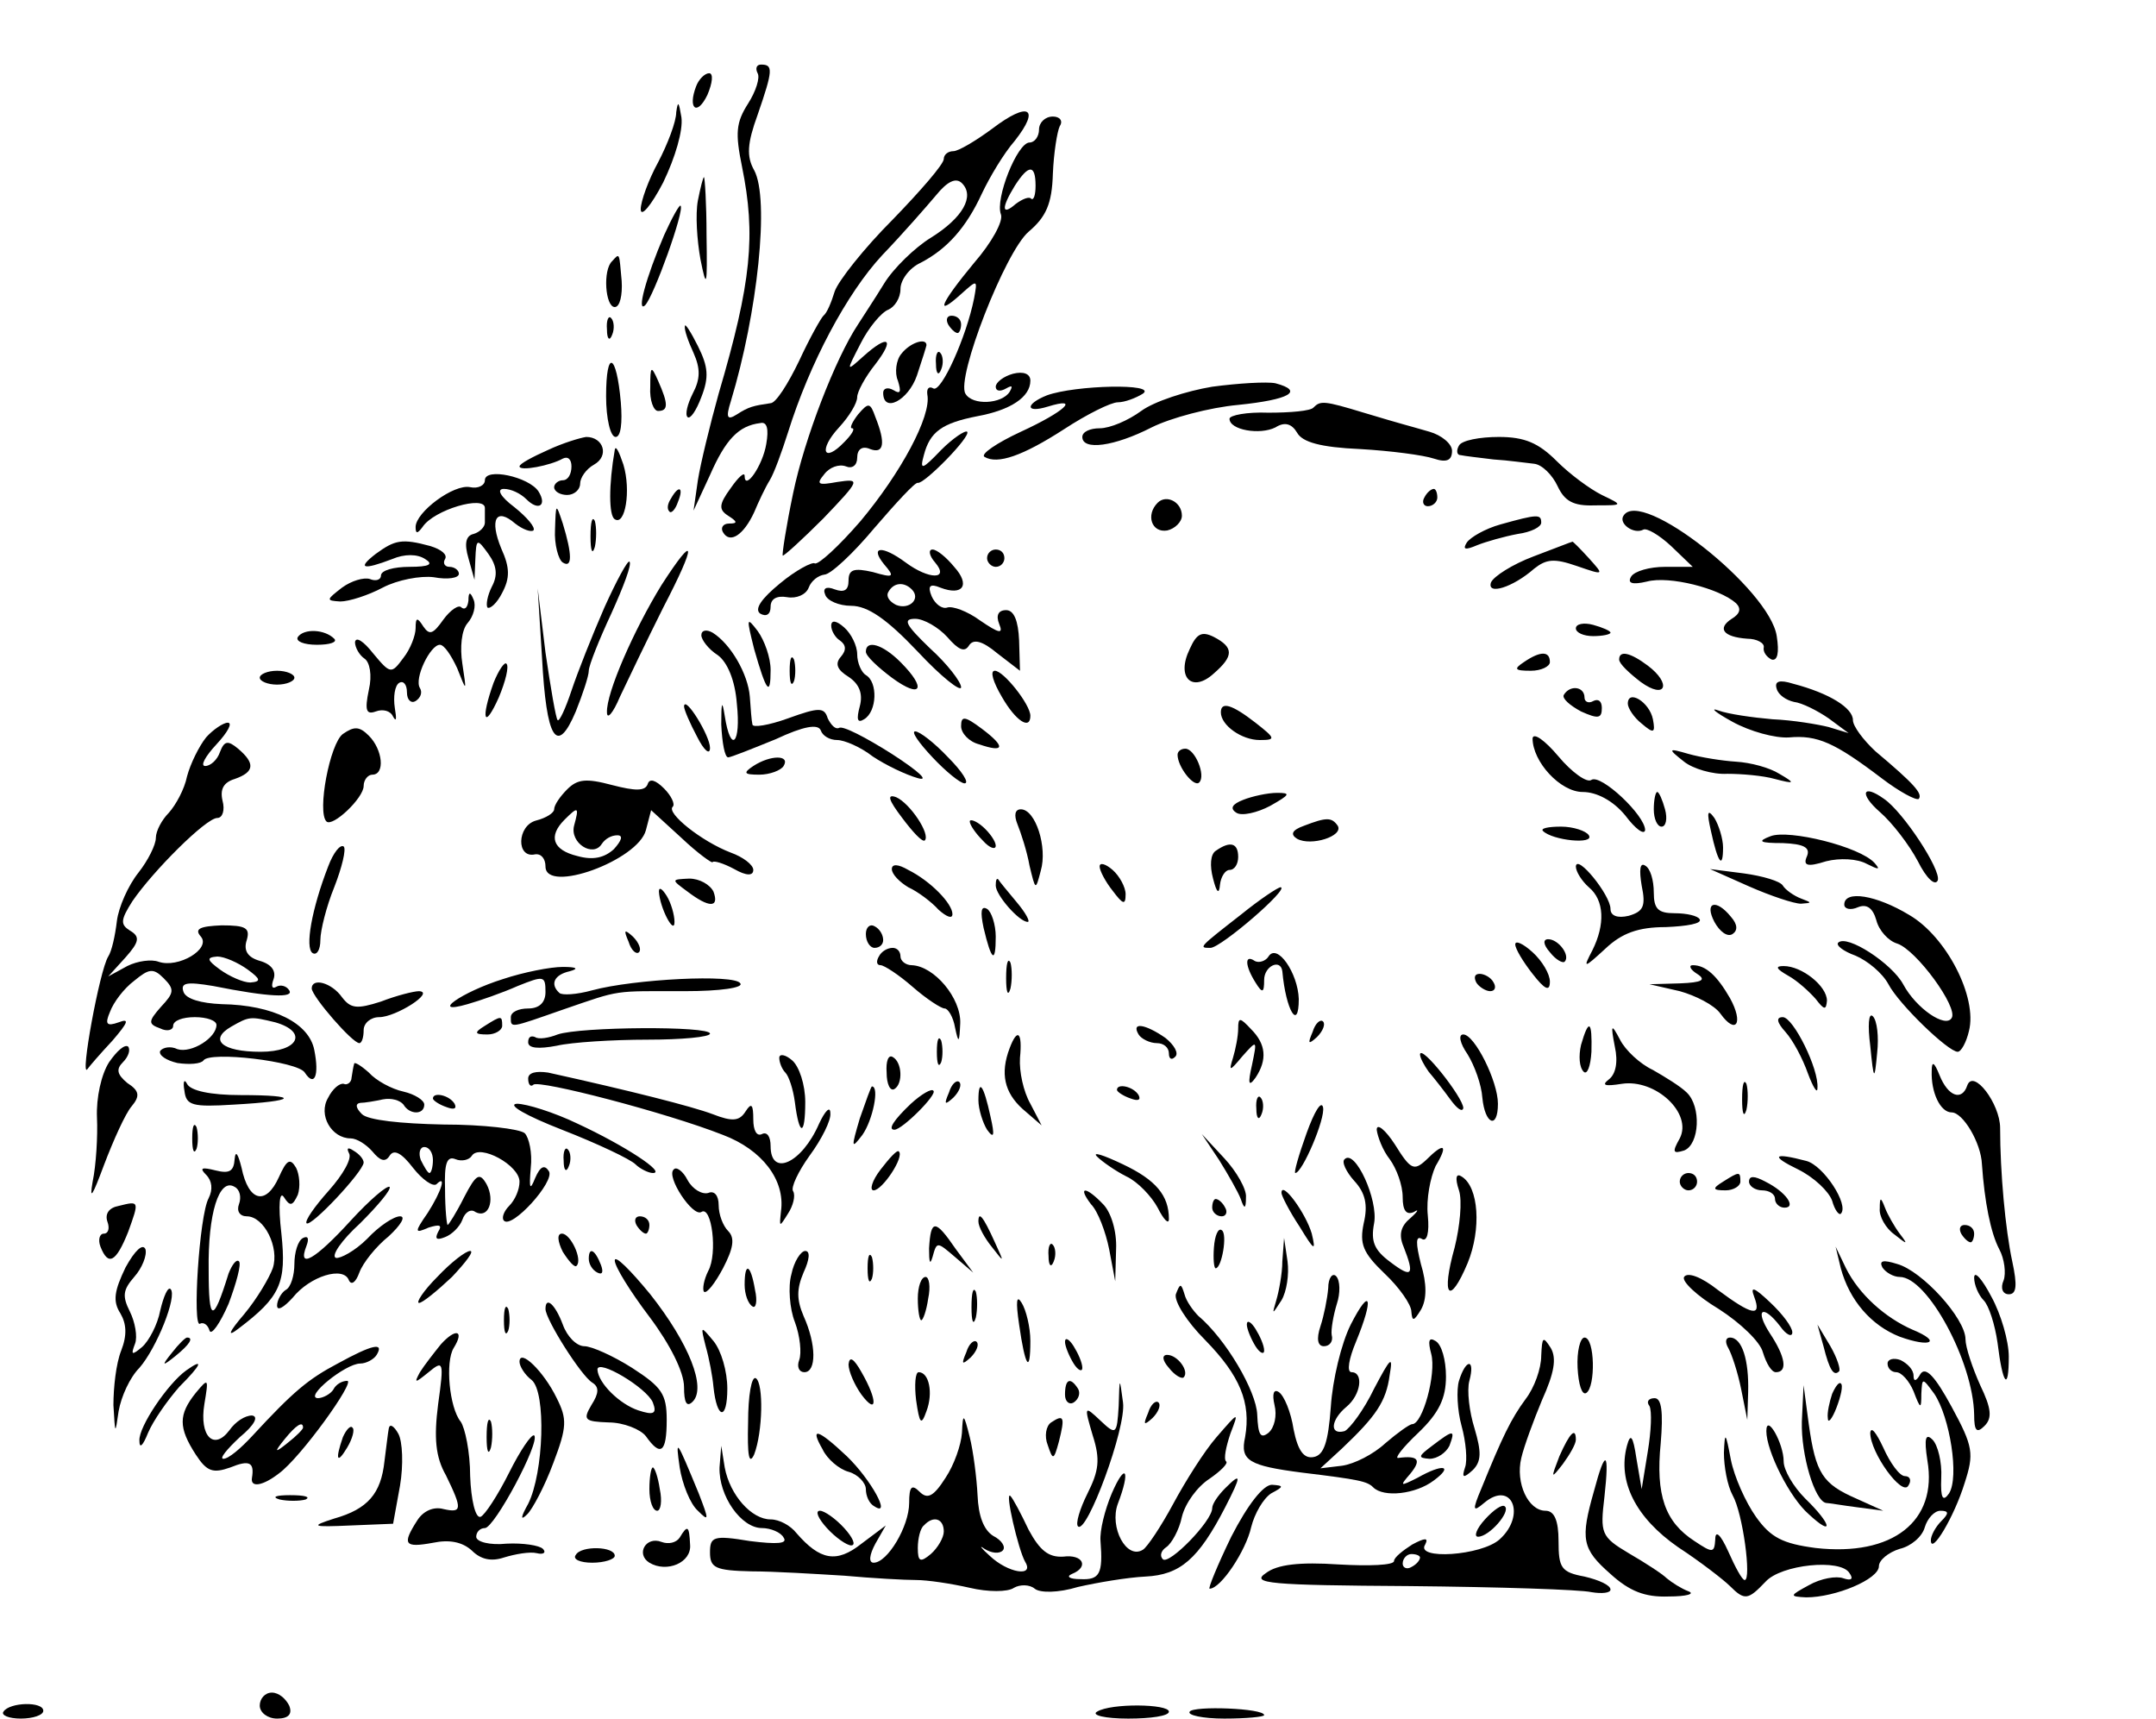
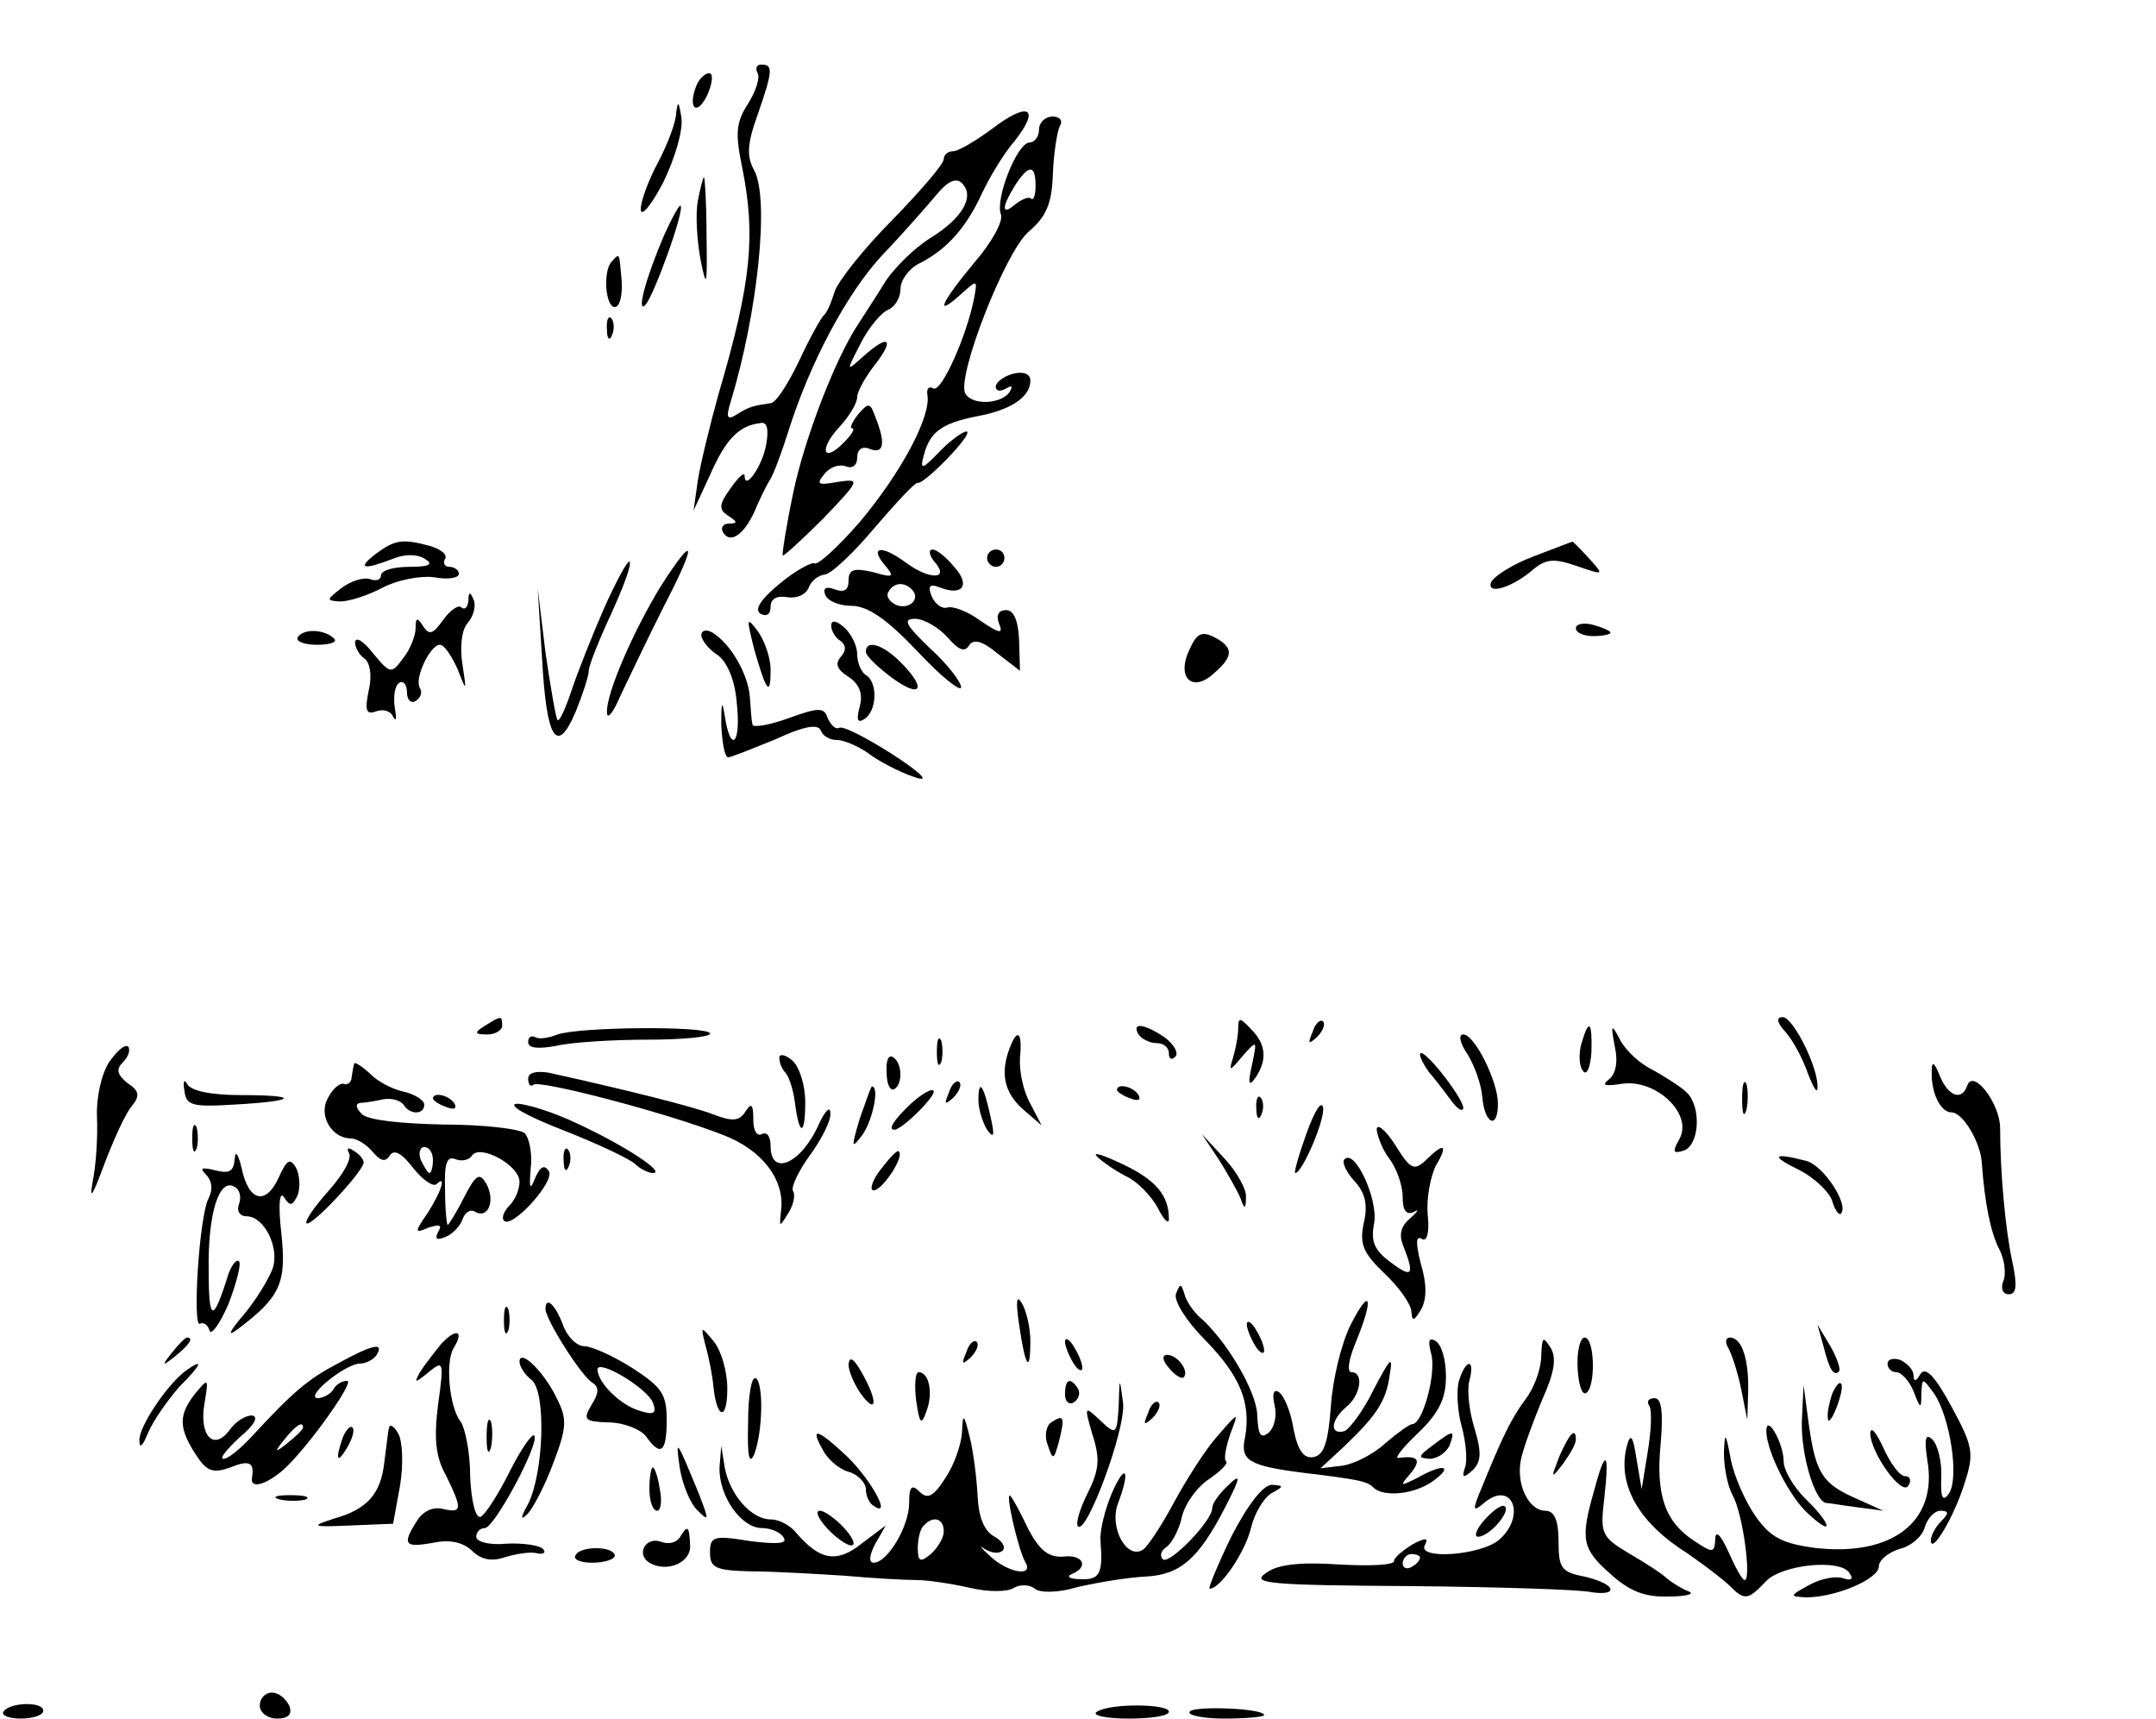
<svg xmlns="http://www.w3.org/2000/svg" version="1.0" viewBox="0 0 468 373">
  <path d="M164.456 15.895c.564.94-.376 3.947-2.067 6.578-2.632 4.135-2.82 6.39-1.316 13.72 3.007 14.849 2.068 24.998-5.075 49.243-1.879 6.767-3.946 15.224-4.51 18.795l-.94 6.579 3.571-7.706c3.383-7.706 6.202-10.713 10.901-11.277 1.504-.376 1.88 1.315 1.316 4.51-.752 4.7-4.699 10.338-4.699 6.955 0-.94-1.316.188-3.007 2.631-2.631 3.571-2.631 4.699-.564 6.014s2.067 1.692.188 1.692c-1.316 0-1.88.94-1.316 1.88 1.504 2.63 4.511.563 6.766-4.323.94-2.256 2.444-5.45 3.384-6.955s2.63-6.202 3.947-10.337c4.698-15.036 12.78-30.26 20.486-38.53 4.51-4.698 9.586-10.525 11.653-12.968 2.443-3.007 4.323-3.947 5.638-2.631 2.82 2.819.188 7.518-6.766 11.84-3.383 2.068-8.082 6.579-10.15 9.962s-4.698 7.33-5.638 8.833c-4.886 7.33-11.652 24.81-14.096 36.65-1.503 7.143-2.443 13.345-2.255 13.533s4.135-3.383 8.833-8.082c8.082-8.457 8.082-8.645 3.008-7.894-4.135.752-4.7.564-2.82-1.691 1.128-1.504 3.196-2.256 4.7-1.692 1.315.564 2.442-.188 2.442-1.88 0-1.879 1.128-2.63 2.82-1.879 3.007 1.128 3.383-1.315 1.127-6.954-1.127-3.195-1.503-3.195-3.759-.564-1.315 1.692-1.88 3.007-1.315 3.007.752 0 0 1.316-1.692 3.008-4.51 4.698-5.638 1.691-1.127-3.195 2.255-2.444 3.946-5.263 3.946-6.579 0-1.127 1.692-4.323 3.947-7.142 4.323-5.638 2.82-6.578-2.63-1.691-3.76 3.383-3.76 3.383-.565-2.82 1.692-3.383 4.511-6.766 6.015-7.33 1.315-.564 2.631-2.443 2.631-4.51 0-1.88 1.88-4.511 4.323-5.639 5.826-3.007 9.961-7.706 13.344-15.036 1.692-3.571 4.699-8.646 7.142-11.465 5.639-7.142 3.008-8.646-4.886-2.631-3.571 2.631-7.33 4.886-8.458 4.886s-2.068.752-2.068 1.692c0 1.128-5.074 6.954-11.089 13.157-6.202 6.202-11.84 13.344-12.592 15.6-.752 2.443-1.692 4.698-2.444 5.262-.563.564-3.007 4.887-5.262 9.773-2.444 5.075-5.075 9.21-6.203 9.21-3.759.564-4.698.752-7.33 2.443-2.067 1.316-2.443.752-1.315-2.819 5.826-19.17 8.458-43.98 5.074-50.183-1.691-3.007-1.503-5.826.752-12.028 3.383-9.774 3.383-10.902.752-10.902-.94 0-1.316.752-.752 1.88zM151.112 18.714c-1.88 4.887.188 6.578 2.443 1.88 1.128-2.632 1.316-4.699.376-4.699s-2.255 1.316-2.82 2.82zM146.789 24.353c0 2.067-1.88 6.954-3.947 10.9-2.067 3.76-3.759 8.459-3.759 10.15 0 1.88 2.255-.752 4.887-5.826 2.631-5.45 4.323-11.277 3.947-14.097-.564-3.383-.752-3.759-1.128-1.127z" />
  <path d="M225.54 28.112c0 1.503-.94 2.819-2.067 2.819-2.632 0-7.518 12.217-6.203 15.6.564 1.503-2.067 6.202-5.826 10.525-7.33 8.834-8.646 12.029-2.82 6.766 3.572-3.195 3.572-3.195 2.82.94-1.692 8.458-7.142 20.487-8.834 19.547-.94-.564-1.503 0-1.316 1.315.94 4.7-5.826 17.104-14.472 27.441-4.698 5.45-9.21 9.586-9.961 9.21-.564-.376-4.135 1.503-7.518 4.323-4.135 3.383-5.639 5.638-4.323 6.578 1.316.752 2.256.188 2.256-1.504s1.315-2.443 3.57-2.067c2.068.376 4.135-.564 4.7-2.068s2.067-2.631 3.382-2.819c1.316 0 6.203-4.51 10.902-10.15 4.698-5.45 8.833-9.96 9.397-9.773 1.316.376 11.653-10.149 10.713-11.089-.376-.376-3.007 1.316-5.638 3.947-4.135 4.323-4.7 4.511-3.76 1.128 1.316-5.075 3.948-6.954 11.654-8.458 7.142-1.315 11.465-4.135 11.465-7.706 0-1.503-1.504-2.067-3.76-1.503-2.067.564-3.758 1.88-3.758 2.819s.94 1.128 2.255.376 1.504-.564.752.752c-1.692 2.63-8.082 3.007-9.586.376-2.067-3.384 8.646-30.824 13.72-35.147 3.76-3.195 5.075-6.015 5.263-12.593.188-4.51.94-9.21 1.504-10.337.752-1.128 0-2.067-1.504-2.067-1.691 0-3.007 1.315-3.007 2.819zm-.752 12.216c0 1.88-.376 3.196-.94 2.82-.375-.564-1.879 0-3.383 1.127-3.007 2.632-3.195.94-.188-3.947 3.008-4.698 4.511-4.698 4.511 0zM151.488 43.524c-.564 3.007-.188 8.645.564 12.78 1.315 6.578 1.503 6.015 1.315-5.262 0-6.955-.376-12.593-.564-12.593s-.751 2.255-1.315 5.075zM144.158 51.042c-3.947 9.21-6.015 16.915-4.135 15.224 1.88-1.88 8.645-20.675 7.706-21.615-.188-.376-1.88 2.632-3.571 6.39zM132.88 56.68c-2.067 1.88-1.503 9.961.565 9.961 1.127 0 1.691-2.63 1.503-5.638-.564-6.202-.376-6.202-2.067-4.323zM131.753 71.528c0 2.068.564 2.631 1.128 1.128.564-1.316.376-3.007-.188-3.571-.564-.752-1.128.376-.94 2.443z" />
-   <path d="M205.805 70.4c.564.94 1.504 1.88 2.068 1.88.376 0 .752-.94.752-1.88 0-1.127-.94-1.879-2.068-1.879-.94 0-1.316.752-.752 1.88zM148.668 70.776c-.187.752.752 3.383 1.88 5.827 1.504 3.383 1.504 5.638-.188 8.833-1.128 2.256-1.692 4.511-1.128 5.075s1.88-1.316 3.008-4.323c1.691-4.323 1.503-6.578-.752-11.089-1.504-3.007-2.82-5.074-2.82-4.323zM195.656 76.79c-1.128 1.316-1.504 4.136-.752 5.827.752 2.444.564 3.007-.94 2.068-1.315-.752-2.255-.376-2.255.564 0 4.51 5.45 1.691 7.33-3.76 1.128-3.383 2.068-6.39 2.068-6.578 0-1.691-3.572-.564-5.451 1.88zM203.174 79.046c0 2.068.564 2.631 1.128 1.128.564-1.316.376-3.007-.188-3.571-.564-.752-1.128.376-.94 2.443zM131.565 86c0 4.887.94 8.834 2.067 8.834s1.504-3.007 1.128-7.518c-.94-10.713-3.195-11.653-3.195-1.316zM141.15 83.933c-.187 3.007.752 5.263 1.692 5.263 2.255 0 2.255-1.504 0-6.579-1.504-3.383-1.692-3.195-1.692 1.316zM263.13 83.933c-5.639.94-12.593 3.195-15.412 5.263s-6.766 3.759-9.021 3.759c-2.068 0-3.76.751-3.76 1.879 0 3.007 6.955 2.067 15.036-2.067 4.135-2.068 12.593-4.323 18.795-4.887 11.09-1.128 14.473-3.007 8.082-4.699-1.88-.376-8.082 0-13.72.752zM227.232 85.812c-4.7 1.88-4.7 3.947.187 2.444 7.33-2.256 3.572 1.127-5.826 5.45-5.263 2.444-8.834 4.887-7.894 5.45 2.82 1.692 8.27-.187 17.292-6.014 4.886-3.195 10.149-5.826 11.652-5.826s3.947-.94 5.451-1.88c3.195-2.255-14.66-1.879-20.862.376zM285.12 88.444c-.564.751-5.074 1.127-9.773 1.127-4.699-.188-8.458.564-8.458 1.316 0 2.443 6.578 3.571 9.961 1.88 2.068-1.316 3.571-.752 4.7 1.127 1.127 2.068 5.074 3.195 13.72 3.571 6.578.376 13.72 1.316 15.975 2.068 2.82.94 3.947.376 3.947-1.692 0-1.503-2.255-3.383-4.887-4.135-5.826-1.691-4.886-1.315-14.284-4.135-8.645-2.63-9.397-2.63-10.9-1.127zM118.972 97.653c-3.383 1.504-6.202 3.007-6.202 3.571 0 1.128 6.766-.188 9.398-1.691 1.127-.564 1.879.188 1.879 1.691 0 1.692-.752 3.008-1.88 3.008-.94 0-1.879.751-1.879 1.503 0 .94 1.316 1.692 2.82 1.692s2.819-1.128 2.819-2.444 1.315-3.195 3.007-4.135c3.383-1.88 2.067-6.014-1.692-6.014-1.315.188-5.074 1.316-8.27 2.82zM316.696 96.714c-.564.94-.564 2.067.376 2.067.751.188 4.135.564 7.142.94 3.195.188 6.954.752 8.833.94 1.692.187 3.947 2.443 5.075 4.886 1.504 3.195 3.383 4.323 8.082 4.135 6.202 0 6.202 0 1.504-2.255-2.632-1.316-6.955-4.511-9.774-7.33-3.947-3.947-6.954-5.263-12.593-5.263-4.134 0-8.081.752-8.645 1.88zM133.445 97.653c-1.316 7.518-1.316 14.284 0 15.036 2.255 1.504 3.57-6.202 1.879-11.84-.94-2.82-1.692-4.323-1.88-3.196zM105.252 104.231c0 1.128-1.504 1.88-3.195 1.504-3.571-.752-11.841 5.45-11.841 8.646 0 1.503.376 1.503 1.504 0 2.443-3.76 13.532-6.954 13.532-4.135v3.195c0 .94-1.128 2.067-2.443 2.443-1.692.376-2.068 2.068-1.128 5.263l1.316 4.699.188-4.511c.188-4.51.375-4.51 2.819-1.128 1.88 2.632 2.067 4.699.752 7.142-.94 1.88-1.316 3.947-.94 4.511.564.376 2.067-.94 3.195-3.195 1.692-3.195 1.692-5.45-.188-9.585-2.631-6.39-1.128-9.022 3.007-5.451 1.692 1.316 3.383 1.88 3.947 1.504.564-.564-1.315-2.82-4.135-5.075-3.007-2.255-3.947-3.947-2.255-3.947 1.504 0 3.571.94 4.887 2.255 2.63 2.632 4.51 1.316 2.63-1.691-2.067-3.195-11.652-5.263-11.652-2.444zM145.661 108.178c-.752 1.128-.94 2.256-.376 2.82.376.564 1.316-.376 1.88-2.068 1.316-3.195.188-3.759-1.504-.752zM309.178 107.99c-.564.94-.188 1.88.752 1.88 1.127 0 2.067-.94 2.067-1.88 0-1.127-.376-1.879-.752-1.879-.564 0-1.503.752-2.067 1.88zM251.29 109.118c-2.632 2.632-1.316 6.578 2.067 6.015 1.691-.376 3.195-1.88 3.195-3.196 0-3.007-3.383-4.698-5.263-2.819zM120.476 114.945c-.188 3.195.752 6.578 1.691 7.142 2.068 1.315 2.068-1.692 0-8.458-1.503-4.51-1.503-4.51-1.691 1.316zM352.406 111.937c-1.127 1.692 2.256 4.135 4.323 3.008.752-.376 3.383 1.127 6.015 3.57l4.698 4.512h-6.014c-3.383 0-6.578.94-7.33 2.067-.94 1.504.188 1.88 3.383 1.128 4.887-1.316 15.788 1.503 19.359 4.698 1.127 1.128.94 2.256-.94 3.384-3.195 2.067-1.88 3.946 3.383 4.322 2.068 0 3.76.94 3.571 1.88s.564 2.067 1.692 2.631c1.315.376 1.691-1.503 1.127-5.074-1.503-10.15-29.508-32.328-33.267-26.126zM128.182 116.448c0 3.007.376 4.135.94 2.256.376-1.692.376-4.323 0-5.639-.564-1.128-.94.188-.94 3.383zM325.717 113.817c-3.383.94-6.578 2.82-7.33 3.947-.94 1.504-.376 1.691 2.256.564 1.88-.752 5.826-1.88 8.833-2.444 2.82-.375 5.075-1.503 5.075-2.443 0-1.88-.752-1.88-8.834.376z" />
  <path d="M81.57 120.207c-4.135 3.195-2.819 3.571 3.571 1.128 2.632-1.128 5.45-1.128 7.142 0 1.88 1.128.94 1.691-3.383 1.691-3.383 0-6.202.752-6.202 1.88 0 .94-1.128 1.316-2.443.752-1.316-.376-3.947.376-6.015 1.88-3.383 2.63-3.57 2.819-.376 3.007 1.88 0 6.015-1.316 9.21-3.008s8.27-2.631 11.089-2.255c3.007.564 5.45.188 5.45-.752 0-.752-.94-1.503-2.067-1.503-.94 0-1.504-.752-.94-1.692s-.751-2.067-3.195-2.82c-6.202-1.69-7.706-1.315-11.84 1.692zM332.86 120.771c-4.511 1.692-8.646 4.323-9.21 5.639-.94 2.819 4.699 1.127 9.397-3.008 2.632-2.067 4.323-2.255 9.21-.563 6.014 2.067 6.014 2.067 2.631-1.692-1.88-2.067-3.57-3.759-3.57-3.571-.189 0-3.948 1.504-8.459 3.195zM143.594 126.973c-6.015 9.774-12.029 23.494-11.841 27.63 0 1.69 1.316.187 2.82-3.384 1.69-3.571 5.826-12.217 9.397-19.359 7.33-14.096 7.142-16.54-.376-4.887zM191.897 122.463c2.443 2.819 2.067 3.007-2.443 1.691-4.135-.94-5.263-.564-5.263 1.88 0 2.067-.94 2.631-3.007 1.88-1.88-.753-2.632-.189-2.068 1.127.376 1.316 3.008 2.443 5.639 2.443 3.57 0 7.706 2.82 14.472 9.962 5.075 5.45 9.397 8.833 9.397 7.706s-3.007-5.075-6.766-8.458c-5.262-5.075-6.014-6.39-3.195-6.39 1.88 0 5.075 1.879 6.954 3.946 2.444 2.82 3.76 3.384 4.699 1.88s2.82-1.128 6.202 1.692l4.887 3.759-.188-6.579c-.188-4.323-1.128-6.578-2.82-6.578s-2.255 1.128-1.503 3.007c.94 2.256 0 2.068-4.135-.752-2.819-2.067-6.014-3.195-7.142-2.819s-2.631-.752-3.383-2.443c-.94-2.256-.376-2.82 1.88-1.88 4.886 1.88 6.578-.564 3.007-4.51-1.692-2.068-3.76-3.76-4.699-3.76s-.752 1.316.564 2.82c3.195 3.759-1.316 3.759-6.39 0s-7.894-3.571-4.7.376zm6.014 5.45c2.068 2.068-.564 4.511-3.383 3.383-1.503-.751-2.255-1.88-1.691-2.819 1.127-2.067 3.383-2.255 5.074-.564zM214.263 121.147c0 .94.94 1.88 1.88 1.88 1.127 0 1.879-.94 1.879-1.88 0-1.128-.752-1.88-1.88-1.88-.94 0-1.879.752-1.879 1.88zM131.19 131.86c-2.632 6.015-5.827 14.096-7.143 18.043s-2.631 6.767-3.007 6.39-1.504-6.954-2.632-14.66l-1.691-13.908.94 15.036c.94 17.668 3.195 21.427 7.33 11.653 1.503-3.759 2.819-7.706 2.819-8.834s2.255-6.766 4.887-12.404c2.631-5.827 4.51-10.713 3.947-11.277-.376-.376-2.82 4.135-5.45 9.961zM101.681 130.357c-.188 1.503-.752 2.067-1.504 1.503-.564-.752-2.443.564-3.947 2.631-2.255 3.196-3.007 3.384-4.322 1.504-1.316-2.067-1.692-2.067-1.692.376 0 1.504-1.128 4.51-2.631 6.39-2.632 3.571-2.82 3.571-6.579-.94-2.067-2.63-3.759-3.758-3.946-2.443 0 1.128.94 2.82 2.067 3.571s1.691 3.571.94 6.766c-.94 4.511-.564 5.451 1.503 4.7 1.504-.565 3.195-.189 3.76 1.127.751 1.316.751.376.375-1.88-.376-2.443 0-4.886.94-5.45s1.692.376 1.692 2.067.94 2.444 1.879 1.88c1.128-.752 1.504-1.88.94-2.82-1.316-2.067 2.255-9.397 4.323-9.397.94 0 2.443 2.255 3.759 5.075 2.067 5.262 2.067 5.262 1.127-.94-.564-3.571-.188-7.33 1.128-8.834s1.88-3.759 1.316-5.074c-.752-1.88-1.128-1.692-1.128.188zM163.704 140.882c2.632 9.21 3.572 10.525 3.572 4.51 0-2.63-1.316-6.39-2.82-8.457-2.443-3.195-2.443-2.82-.752 3.947zM180.432 135.807c0 1.128.94 2.631 1.88 3.195 1.315.94 1.503 2.068.187 3.571s-.751 2.82 1.692 4.323c2.255 1.504 3.195 3.571 2.443 6.39s-.563 3.76.94 2.82c2.82-1.692 3.007-8.082.376-9.586-.94-.564-1.88-2.631-1.88-4.51s-1.315-4.511-2.819-5.827c-1.691-1.504-2.819-1.692-2.819-.376zM342.069 136.37c0 .94 1.692 1.692 3.759 1.692s3.759-.375 3.759-.751-1.692-1.128-3.759-1.692-3.759-.188-3.759.752zM64.655 138.25c-.564.94 1.315 1.692 4.135 1.692s4.51-.564 3.759-1.316c-2.068-2.067-6.579-2.255-7.894-.376z" />
  <path d="M152.24 137.875c0 .94 1.503 3.007 3.57 4.322 2.068 1.504 3.76 5.45 4.135 10.526.94 8.645-1.315 11.089-2.63 2.63-.565-3.57-.753-3.006-.753 1.88.188 3.947.752 7.143 1.504 7.143.564 0 5.263-1.88 10.337-3.947 6.015-2.82 9.21-3.384 9.774-1.88.376 1.128 1.88 2.068 3.57 2.068 1.504 0 5.075 1.503 7.707 3.57 2.819 1.88 7.142 3.948 9.773 4.7s.188-1.504-5.638-5.263c-5.639-3.571-10.714-6.203-11.465-5.639-.752.376-1.692-.564-2.444-2.067-.752-2.444-1.88-2.444-8.645 0-4.135 1.503-7.706 2.067-7.706 1.315-.188-.751-.376-3.383-.564-6.014-.376-4.887-4.135-11.465-8.082-13.908-1.316-.752-2.443-.564-2.443.564zM258.243 140.882c-3.007 6.202.564 9.585 5.263 5.262 4.323-3.759 4.323-5.638 0-7.894-2.631-1.315-3.76-.751-5.263 2.632zM187.95 141.446c0 .94 2.631 3.383 5.639 5.638 6.39 4.699 7.705 2.443 1.879-3.383-3.947-3.947-7.518-4.887-7.518-2.255z" />
-   <path d="M171.41 145.58c0 2.632.376 3.572.94 2.256.376-1.128.376-3.383 0-4.699-.564-1.128-.94-.188-.94 2.444zM330.792 143.701c-2.255 1.504-2.067 1.88 1.504 1.88 2.255 0 4.135-.94 4.135-1.88 0-2.443-2.068-2.443-5.639 0zM351.466 143.137c0 .94 2.256 3.007 4.7 4.887 5.45 3.947 6.765.376 1.503-3.571-3.76-2.82-6.202-3.383-6.202-1.316zM107.132 148.212c-2.82 7.894-2.068 10.337 1.127 3.195 1.504-3.571 2.256-6.766 1.692-7.33-.376-.564-1.692 1.316-2.82 4.135zM56.385 147.084c0 .752 1.692 1.504 3.759 1.504s3.759-.752 3.759-1.504-1.692-1.503-3.759-1.503-3.759.751-3.759 1.503zM217.458 151.219c3.007 5.263 6.203 7.33 6.203 4.135 0-2.443-5.827-9.774-7.706-9.774-1.128 0-.376 2.444 1.503 5.639zM385.673 149.527c.376 1.316 2.068 2.444 3.76 2.82 1.691.188 5.074 1.88 7.517 3.57l4.323 3.196-4.323-1.316c-2.255-.564-7.706-1.503-12.216-1.691-4.323-.376-9.586-1.128-11.653-1.88s-.752.376 3.007 2.444 9.21 3.57 12.217 3.383c6.202-.564 9.961 1.127 20.11 8.833 3.947 3.008 7.518 4.887 8.082 4.511.94-1.128-1.127-3.383-9.397-10.337-2.632-2.443-4.887-5.45-4.887-6.766 0-2.632-5.075-5.827-12.969-7.894-3.007-.94-4.134-.564-3.57 1.127zM339.438 150.843c-.376.752 1.315 2.256 3.759 3.571 3.759 1.692 4.51 1.504 4.51-.752 0-1.503-.751-2.067-1.879-1.503-.94.564-1.88.188-1.88-.752 0-2.443-3.195-2.82-4.51-.564zM353.346 152.723c0 .94 1.316 3.007 3.007 4.322 2.632 2.256 3.007 2.068 2.444-.94-.752-3.758-5.451-6.578-5.451-3.382zM148.48 153.286c0 .752 1.316 3.76 2.82 6.579 1.503 3.007 2.819 4.135 2.819 2.443 0-2.631-5.45-11.465-5.638-9.022zM265.01 154.602c0 2.82 4.51 6.015 8.457 6.015 3.571 0 3.383-.376-.94-3.76-5.074-3.946-7.518-4.698-7.518-2.255zM208.625 157.61c0 1.503 1.691 3.382 3.946 3.946 5.451 1.88 5.827.564.564-3.383-3.759-2.82-4.51-2.82-4.51-.564zM44.732 160.053c-1.503 1.88-3.383 5.638-4.135 8.457-.564 2.82-2.443 6.203-3.947 7.894-1.503 1.504-2.819 3.947-2.819 5.45s-1.692 4.888-3.759 7.519c-2.255 2.82-4.323 7.518-4.699 10.525-.376 3.195-1.127 6.578-1.88 7.706-1.879 3.007-6.202 26.689-4.51 24.434.376-.564 2.82-3.384 5.45-6.203 3.384-3.947 3.76-4.887 1.316-3.947-2.631.94-3.007.376-1.88-2.255.752-2.068 3.008-5.075 5.263-6.766 3.195-2.632 4.135-2.82 6.39-.564 2.444 2.443 2.256 3.195-.563 6.202-2.82 3.195-2.82 3.76-.188 4.699 1.503.752 2.819.376 2.819-.564 0-1.128 2.067-1.88 4.699-1.88s4.699.752 4.699 1.692c0 2.82-5.451 6.202-8.458 5.263-1.504-.752-3.195-.376-3.76.376-.375.94 1.316 2.067 3.76 2.63 2.631.377 5.074.189 5.638-.563 1.316-2.067 20.487.188 21.99 2.631 2.068 3.195 3.196.752 2.068-4.886-1.128-5.827-8.834-9.774-20.11-9.962-4.512-.188-7.707-1.127-8.27-2.631-.752-2.067.751-2.255 6.39-1.316 12.216 2.444 17.667 2.632 16.54.94-.565-.94-1.88-1.316-2.82-.752s-1.128-.188-.564-1.691c.564-1.692-.376-3.195-3.007-3.947s-3.571-2.256-2.82-4.511c.753-2.631-.187-3.195-5.45-3.195-4.699.188-6.014.752-4.51 2.443 2.255 2.631-4.887 6.954-9.21 5.45-1.504-.563-4.511-.187-6.766.94l-4.135 2.256 3.759-4.135c3.007-3.383 3.195-4.51.94-5.826-2.068-1.316-2.068-2.256.563-6.39 4.511-6.579 15.976-18.044 18.42-18.044 1.127 0 1.691-1.692 1.127-3.759-.564-2.443.188-3.947 2.631-4.699 4.323-1.503 4.511-3.383.752-6.578-2.255-1.88-3.007-1.692-3.947.752-.564 1.691-2.067 3.007-3.195 3.007s0-2.067 2.444-4.699 3.57-4.698 2.443-4.698c-.94 0-3.195 1.503-4.699 3.195zm9.022 50.37c2.819 2.068 3.007 2.632.564 2.82-1.504 0-4.511-1.316-6.579-2.82-2.819-2.067-3.007-2.631-.564-2.819 1.504 0 4.511 1.316 6.579 2.82zm6.014 11.465c7.142 2.068 5.075 6.39-3.195 6.39-8.458 0-11.277-2.63-6.39-5.45 3.947-2.255 4.135-2.255 9.585-.94zM74.428 159.3c-2.819 2.068-5.638 16.916-3.57 18.984 1.315 1.315 8.081-5.075 8.081-7.706 0-1.316.94-2.444 1.88-2.444 2.819 0 2.255-5.45-.752-8.457-2.068-2.068-3.195-2.068-5.639-.376zM202.422 164.375c2.82 3.008 6.015 5.639 6.954 5.639 1.128 0-.564-2.631-3.57-5.639-3.008-3.195-6.203-5.638-7.143-5.638s.752 2.443 3.76 5.639zM332.672 160.24c0 5.075 6.014 11.653 10.9 11.653 3.008 0 6.579 1.88 9.21 5.075 2.256 3.007 4.135 4.323 4.323 3.195 0-3.195-9.585-12.216-11.653-10.9-.94.751-4.323-1.692-7.142-5.075-3.007-3.571-5.45-5.263-5.639-3.947zM255.612 163.812c0 2.63 3.571 7.142 4.699 6.014 1.503-1.504-.94-7.33-3.007-7.33-.94 0-1.692.564-1.692 1.316zM365.563 165.315c1.88 1.504 6.202 2.82 9.397 2.632 3.007 0 7.706.375 10.337 1.127 4.323 1.128 4.511.94.94-1.127-2.067-1.316-6.202-2.444-9.397-2.632-3.007-.188-7.706-.94-10.337-1.691-4.511-1.316-4.511-1.128-.94 1.691zM163.517 166.255c-2.256 1.504-2.068 1.88 1.315 1.88 2.256 0 4.699-.94 5.263-1.88 1.503-2.443-2.82-2.443-6.578 0zM123.107 171.33c-1.503 1.503-2.819 3.383-2.819 4.322 0 .752-1.692 1.88-3.947 2.444-4.135 1.128-4.323 8.27-.188 7.33 1.316-.188 2.256.94 2.256 2.631 0 6.015 20.11-1.315 21.802-7.894l1.127-4.323 6.579 6.015c3.57 3.383 6.766 5.638 6.766 5.262.188-.375 2.255.188 4.699 1.504 2.63 1.504 4.134 1.504 4.134.188 0-1.128-2.255-2.82-4.886-3.759-6.39-2.443-14.096-8.646-12.593-9.961.564-.564-.376-2.444-1.88-3.947-1.879-1.88-3.195-2.256-3.57-.94-.564 1.504-2.632 1.504-7.706.188-5.639-1.504-7.518-1.316-9.774.94zm1.504 7.894c-.94 3.759 4.135 6.954 6.014 3.946.752-1.127 2.068-1.879 3.383-1.879s.94 1.128-.751 3.007c-2.068 1.88-4.511 2.444-7.894 1.504-5.45-1.316-6.39-4.323-2.82-7.894 3.008-3.007 3.196-2.82 2.068 1.316zM195.844 177.532c2.255 3.007 4.323 5.263 4.887 4.887 1.315-1.316-3.196-8.082-6.203-9.398-2.067-.752-1.691.564 1.316 4.511zM269.896 173.585c-2.443.94-3.007 1.88-1.503 2.82 1.127.751 4.51 0 7.33-1.504 4.323-2.444 4.51-2.82 1.503-2.82-2.067 0-5.45.752-7.33 1.504zM358.985 175.653c0 2.067.751 3.759 1.691 3.759s1.316-1.692.752-3.76-1.316-3.759-1.692-3.759-.751 1.692-.751 3.76zM408.04 176.216c2.63 2.256 6.39 7.142 8.27 10.713 1.879 3.76 3.758 5.451 4.322 4.135.752-2.255-7.518-14.848-11.653-17.667-4.699-3.383-5.45-1.128-.94 2.82zM220.841 178.848c.752 1.88 2.068 5.826 2.632 9.021 1.315 5.45 1.315 5.45 2.443 1.128 1.504-5.075-1.128-13.345-4.323-13.345-1.316 0-1.504 1.316-.752 3.196zM371.39 180.351c1.503 6.954 2.63 8.458 2.63 3.571 0-1.88-.94-4.886-1.879-6.39-1.504-2.067-1.692-1.316-.752 2.82zM210.504 178.284c0 .752 1.316 2.631 2.82 4.135 1.503 1.691 2.819 2.067 2.819 1.127s-1.316-2.819-2.82-4.135-2.819-1.691-2.819-1.127zM283.053 179.224c-2.632.94-3.007 1.879-1.504 2.819 3.007 1.691 10.15-.564 8.834-2.82-1.316-1.879-2.444-1.879-7.33 0zM334.927 180.351c2.067 2.068 11.277 3.007 9.961.94-.564-.94-3.383-1.88-6.014-1.88-2.82 0-4.511.376-3.947.94zM384.358 181.479c-3.007 1.128-2.444 1.504 2.631 1.504 4.51.187 6.014.94 5.263 2.819-.94 2.067 0 2.443 4.135 1.128 3.007-.752 6.766-.564 8.833.563 2.632 1.316 3.007 1.316 1.692-.188-3.195-3.57-18.607-7.33-22.554-5.826zM71.233 188.057c-3.571 9.21-5.075 17.668-3.383 18.795.94.564 1.692-.752 1.692-2.82s1.315-7.33 3.007-11.464c1.691-4.323 2.631-8.27 2.067-8.834-.752-.564-2.255 1.316-3.383 4.323zM263.882 184.674c-1.128.752-1.316 3.195-.564 6.014.752 3.008 1.316 3.572 1.504 1.316.187-1.691 1.127-3.195 2.067-3.195 1.128 0 1.88-1.316 1.88-2.82 0-3.006-1.692-3.57-4.887-1.315zM193.589 188.621c0 1.128 1.691 2.82 3.57 3.947 2.068.94 5.075 3.195 6.579 4.887 1.691 1.503 3.007 2.067 3.007.94 0-2.256-4.699-7.143-9.585-9.586-2.256-1.316-3.571-1.316-3.571-.188zM238.697 188.057c0 .94 1.315 3.383 2.819 5.263 2.255 3.007 2.819 3.195 2.819.752 0-1.504-1.316-3.947-2.82-5.263s-2.818-1.692-2.818-.752zM342.069 188.057c0 1.128 1.316 3.195 2.82 4.511 3.382 2.82 3.57 8.082.751 13.72-2.067 3.947-1.88 3.947 2.82-.376 3.57-3.383 7.141-4.698 13.156-4.698 4.51-.188 7.894-.752 7.33-1.692-.376-.752-2.82-1.316-5.45-1.316-3.572 0-4.511-.94-4.511-4.51 0-2.632-.752-5.263-1.88-5.827-1.128-.752-1.316.94-.752 4.323.94 4.51.376 5.639-2.819 6.578-2.443.564-3.947 0-3.947-1.503 0-3.007-7.33-12.03-7.518-9.21zM379.659 192.38c4.699 2.067 9.773 3.759 11.277 3.759 2.443-.188 2.443-.188 0-1.128-1.504-.564-3.383-1.88-3.947-2.819s-4.323-2.067-8.458-2.631l-7.33-.94 8.458 3.759zM149.232 193.508c4.7 3.57 6.954 3.57 5.639 0-.752-1.504-3.007-2.82-5.263-2.82-3.947.188-3.947.188-.376 2.82zM216.143 192.192c0 2.068 5.074 7.894 6.954 7.894.564 0-.376-1.88-2.444-4.323-1.88-2.255-3.759-4.51-3.947-4.887-.376-.375-.563.188-.563 1.316zM143.03 193.508c.188 3.57 3.383 9.585 3.383 6.578 0-1.504-.752-4.135-1.691-5.639s-1.692-2.067-1.692-.94zM269.52 198.394c-9.397 7.33-9.397 7.33-6.766 7.33 2.255 0 17.291-12.968 15.224-13.156-.564 0-4.51 2.631-8.458 5.826zM400.334 196.327c0 .94 1.315 1.316 3.007.564 1.88-.752 3.195.188 3.947 2.82.564 2.254 2.631 4.51 4.51 5.074 4.135 1.315 13.345 13.908 11.841 16.163-1.315 2.256-7.706-2.067-10.525-7.33-2.443-4.51-12.217-10.9-14.096-9.021-.564.564 1.128 1.88 3.759 2.819 2.631 1.128 5.826 3.76 7.142 6.202 2.255 4.323 12.969 14.66 15.036 14.66.752 0 1.88-2.067 2.443-4.51 1.88-7.33-4.886-20.487-12.968-25.186-7.142-4.322-14.096-5.45-14.096-2.255zM213.511 201.402c1.692 7.142 2.632 7.894 2.632 1.88 0-2.632-.94-5.451-1.88-6.015-1.316-.752-1.504.564-.752 4.135zM372.141 200.086c1.128 2.067 2.82 3.383 3.947 2.631s1.128-2.067-.376-3.759c-3.195-3.947-5.826-3.195-3.571 1.128zM187.95 202.717c0 1.692.94 3.007 1.88 3.007 1.127 0 1.879-.751 1.879-1.691 0-1.128-.752-2.443-1.88-3.007-.94-.564-1.879.188-1.879 1.691zM136.452 204.409c.564 1.88 1.691 2.82 2.255 2.255s0-2.067-1.316-3.383c-1.879-1.691-2.067-1.503-.94 1.128zM328.913 204.973c0 .94 1.691 3.759 3.759 6.39 2.63 3.383 3.759 3.947 3.759 1.692 0-1.692-1.692-4.511-3.76-6.39s-3.758-2.632-3.758-1.692zM336.43 206.664c1.316 1.692 2.82 2.444 3.196 2.068 1.315-1.316-1.316-4.887-3.571-4.887-1.128 0-1.128 1.128.375 2.82zM190.77 207.604c-.565.94-.565 1.88.375 1.88.752 0 3.947 2.067 6.954 4.698s6.203 4.699 6.954 4.699 1.88 1.88 2.256 4.135c.752 3.57.94 3.383 1.128-.94.187-5.45-5.639-12.405-10.526-12.593-1.315 0-2.443-.94-2.443-1.879 0-1.128-.752-1.88-1.692-1.88-1.127 0-2.443.752-3.007 1.88zM275.347 207.604c-.564.94-2.068 1.504-3.007.94-2.256-1.504-2.068 1.127.187 4.698 1.504 2.444 1.88 2.256 1.88-.563 0-3.008 3.571-4.7 3.947-1.88.752 8.458 3.571 13.157 3.571 6.015-.188-5.639-4.699-12.217-6.578-9.21zM218.398 212.303c0 3.007.376 4.135.94 2.255.376-1.691.376-4.323 0-5.638-.564-1.128-.94.188-.94 3.383zM109.199 212.49c-9.022 2.82-16.164 7.895-7.706 5.451 2.631-.752 7.518-2.443 10.901-3.947 5.639-2.255 6.014-2.255 6.014 1.316 0 2.255-1.315 3.571-3.759 3.571-2.067 0-3.759.752-3.759 1.88 0 2.443-.375 2.443 11.465-1.692 12.593-4.323 10.526-3.947 26.313-3.947 7.706 0 12.781-.752 12.03-1.692-1.128-2.067-23.119-.94-32.14 1.504-3.383.94-6.578 1.128-7.142.564-2.068-1.88-1.128-3.947 2.255-4.699 2.068-.564 1.504-.94-1.504-.94-2.63 0-8.457 1.128-12.968 2.632zM368.382 211.363c2.067 1.316 1.128 1.88-3.759 2.067l-6.578.188 6.578 1.504c3.383.94 7.518 3.007 8.834 4.887 3.383 4.698 5.074 2.067 2.067-3.383-2.82-4.887-5.263-7.143-8.082-7.143-.94 0-.564.94.94 1.88zM388.117 211.739c2.067 1.128 4.699 3.57 6.014 5.075 1.88 2.443 2.256 2.443 2.444.375 0-3.195-5.451-7.518-9.398-7.518-1.88 0-1.692.564.94 2.068zM320.455 213.243c.564.94 2.067 1.879 3.007 1.879 1.128 0 1.316-.94.752-1.88-.564-1.127-2.068-1.879-3.007-1.879-1.128 0-1.316.752-.752 1.88zM67.662 214.558c.188 1.88 8.834 11.841 10.337 11.841.564 0 .94-1.316.94-2.82s1.504-2.819 3.383-2.819c3.571 0 12.217-5.45 8.646-5.638-1.128 0-4.887.94-8.27 2.255-5.263 1.692-6.578 1.504-8.458-.94-2.255-3.195-6.578-4.322-6.578-1.879zM405.972 226.963c.752 7.706.94 7.706 1.504 1.503.376-3.383 0-6.954-.94-7.893s-1.128 2.067-.564 6.39z" />
  <path d="M105.252 222.64c-2.443 1.504-2.255 1.88.564 1.88 1.691 0 3.195-.94 3.195-1.88 0-2.255-.188-2.255-3.759 0zM268.769 223.204c0 1.691-.564 4.51-1.128 6.39-.94 3.007-.752 3.007 2.067-.376 3.195-3.57 3.195-3.57 2.068 1.88-.94 4.135-.752 4.886.752 2.819 2.63-3.947 2.255-7.33-.94-10.525-2.444-2.632-2.82-2.632-2.82-.188zM284.932 223.956c-1.127 2.631-.94 2.819.94 1.127 1.316-1.315 1.88-2.819 1.316-3.383s-1.692.376-2.256 2.256zM387.553 223.956c1.691 1.88 3.759 5.826 4.887 9.021 1.127 3.007 2.067 4.511 2.067 3.195.376-4.134-5.263-15.411-7.518-15.411-1.504 0-1.316 1.127.564 3.195zM121.04 224.52c-1.88.751-4.135 1.127-4.887.563-.94-.376-1.504 0-1.504 1.128 0 1.316 2.256 1.504 6.203.752 3.195-.752 12.217-1.316 19.735-1.316 7.33 0 13.532-.564 13.532-1.315 0-1.692-28.193-1.504-33.08.187zM247.154 224.52c.564.94 2.444 1.879 3.947 1.879s2.632.94 2.632 2.255c0 1.128.563 1.504 1.315.752.94-.752-.188-2.631-2.067-4.135-4.323-3.007-7.518-3.57-5.827-.751zM343.197 226.775c-.564 2.443-.376 4.887.564 5.826.751.752 1.503-1.127 1.691-4.323.188-6.766-.564-7.33-2.255-1.503zM350.527 227.15c.752 3.384.188 6.015-1.316 7.143-1.691 1.316-.752 1.503 2.82.94 7.33-1.128 15.411 6.39 12.592 11.84-1.692 3.008-1.504 3.384.94 2.632 3.383-1.316 3.759-9.586.564-12.593-1.316-1.315-4.7-3.383-7.33-4.887-2.82-1.315-6.015-4.322-7.143-6.578-1.879-3.57-2.067-3.383-1.127 1.504zM203.362 228.279c0 2.63.376 3.57.94 2.255.376-1.128.376-3.383 0-4.699-.564-1.128-.94-.188-.94 2.444zM219.15 227.527c-2.068 5.45-1.128 9.585 2.819 13.156l4.135 3.571-2.444-4.698c-1.503-2.632-2.443-6.955-2.255-9.962.564-5.638-.564-6.578-2.255-2.067zM318.575 228.842c1.504 2.444 3.007 6.579 3.195 9.398.564 5.826 3.384 6.954 3.384 1.315 0-4.886-5.075-15.036-7.518-15.036-1.128 0-.752 1.88.94 4.323zM23.682 230.534c-1.692 2.631-2.82 7.706-2.632 12.029.188 3.947-.188 10.337-.94 13.908-.751 4.323 0 3.007 2.444-3.571 2.067-5.45 4.699-11.277 6.014-12.78 1.88-2.256 1.692-3.384-.94-5.075-2.255-1.88-2.443-3.007-.94-4.511 1.129-1.128 1.692-2.631 1.129-3.383-.752-.564-2.444.94-4.135 3.383zM169.155 229.594c0 .94.564 2.443 1.316 3.195s1.691 3.571 2.067 6.39c.94 7.519 2.256 7.519 2.256 0 0-3.758-1.316-7.705-2.82-9.021s-2.819-1.504-2.819-.564zM192.46 232.79c0 2.443.753 4.134 1.692 3.57 1.88-1.127 1.692-5.826-.376-6.954-.94-.564-1.503.94-1.315 3.383zM308.238 228.842c0 .752.94 2.444 1.88 3.76 1.127 1.315 3.195 3.946 4.698 6.014s2.632 2.819 2.82 1.88c0-2.256-9.21-13.91-9.398-11.654zM76.872 230.91c-.188.564-.376 1.88-.564 3.007 0 .94-.94 1.692-1.692 1.316-.94-.188-2.443 1.127-3.383 3.007-2.255 3.759.752 8.834 4.887 8.834 1.315 0 3.383 1.315 4.698 2.819 1.692 2.067 2.82 2.443 3.76.94s2.63-.564 5.074 2.63c2.068 2.632 4.323 4.136 5.075 3.572 2.255-2.256 1.128 1.503-1.88 6.202-3.007 4.323-2.819 4.511.188 3.195 2.444-.751 3.007-.563 2.068.94-.752 1.504-.376 1.88 1.503 1.128 1.504-.564 3.195-2.256 3.76-3.76.563-1.69 1.879-2.443 2.819-1.69 2.819 1.503 4.322-2.444 2.443-6.015-1.504-2.631-2.255-2.256-4.887 2.82-1.691 3.382-3.383 6.014-3.57 6.014s-.565-3.384-.565-7.706c-.188-5.639.376-7.33 2.256-6.579 1.315.564 3.007.188 3.57-.751 1.692-2.632 10.338 2.067 10.338 5.638 0 1.692-.94 3.947-2.255 5.263-1.128 1.127-1.692 2.63-1.128 3.195 1.691 1.88 11.089-8.458 9.773-10.713-.94-1.504-1.88-1.128-3.007 1.503-1.128 2.82-1.316 2.256-.94-2.255.376-3.195-.376-6.578-1.315-7.518-1.128-.94-9.022-1.88-17.668-1.88-9.21-.188-16.351-.94-17.667-2.255s-1.504-2.255-.376-2.443c.94 0 3.195-.376 4.887-.752 1.88-.376 3.759.188 4.51 1.127 1.316 2.256 4.511 2.256 4.511 0 0-.94-2.067-2.255-4.51-2.819-2.632-.564-6.015-2.443-7.518-4.135-1.692-1.503-3.195-2.443-3.195-1.88zm17.103 20.862c0 1.504-.376 2.82-.752 2.82s-1.128-1.316-1.88-2.82c-.563-1.503-.187-2.819.752-2.819 1.128 0 1.88 1.316 1.88 2.82zM419.316 232.413c-.187 4.7 1.88 9.022 4.323 9.022s6.39 6.578 6.579 11.277c.563 8.082 1.88 14.848 3.759 18.42 1.127 2.067 1.503 5.262.94 6.765-.752 1.692-.189 3.008 1.127 3.008 1.692 0 1.88-1.88.752-7.143-1.504-6.954-2.631-19.358-2.631-28.944 0-5.262-5.827-12.968-7.143-9.21-1.127 3.384-4.134 2.444-6.014-2.255-1.128-2.82-1.692-3.195-1.692-.94z" />
  <path d="M114.65 234.105c0 1.316.563 1.88 1.127 1.316 1.128-1.128 28.757 6.014 41.161 10.9 8.458 3.196 13.533 9.774 12.593 16.54-.376 3.571-.376 3.571 1.503.564 1.128-1.691 1.692-3.947 1.128-4.887-.564-.751 1.128-4.322 3.571-7.705 2.632-3.572 4.699-7.706 4.511-9.21 0-1.692-1.128-.564-2.443 2.255-3.76 8.646-10.525 11.653-10.525 4.887 0-2.067-.752-3.195-1.88-2.631s-1.88-.752-1.88-3.195c0-3.196-.375-3.76-1.691-1.692s-2.82 2.255-7.142.564c-4.511-1.692-17.855-5.075-35.71-9.022-2.632-.376-4.324 0-4.324 1.316zM40.033 236.736c.376 3.195 1.692 3.571 10.713 3.007 13.72-.751 14.66-2.067 1.504-2.067-6.578 0-10.901-.94-11.653-2.443-.564-1.128-.94-.564-.564 1.503zM205.993 237.112c-1.127 2.631-.94 2.82.94 1.128 1.316-1.316 1.88-2.82 1.316-3.383s-1.692.376-2.256 2.255zM378.155 238.616c0 3.007.376 4.135.94 2.255.376-1.691.376-4.323 0-5.638-.564-1.128-.94.188-.94 3.383zM186.634 242.75c-1.88 6.391-1.88 6.767.564 3.572 2.256-3.195 3.76-10.525 2.068-10.525-.188 0-1.316 3.195-2.632 6.954zM197.723 239.555c-3.759 3.572-5.074 5.639-3.57 5.639 1.69 0 9.397-7.706 8.457-8.458-.376-.564-2.631.752-4.887 2.82zM212.383 238.804c0 1.88.94 4.886 1.88 6.39 1.504 2.067 1.692 1.316.752-2.82-1.504-6.953-2.631-8.457-2.631-3.57zM242.456 236.548c0 .376 1.315 1.316 3.007 1.88 1.503.564 2.255.376 1.691-.752-1.127-1.88-4.698-2.631-4.698-1.128zM93.975 238.428c0 .376 1.316 1.315 3.007 1.88 1.504.563 2.256.375 1.692-.752-1.128-1.88-4.699-2.632-4.699-1.128zM272.715 240.683c0 2.068.564 2.632 1.128 1.128.564-1.316.376-3.007-.188-3.571-.564-.752-1.127.376-.94 2.443zM283.617 245.946c-1.692 4.699-2.82 8.645-2.444 8.645 1.504 0 6.578-11.84 6.015-14.284-.376-1.503-1.88.94-3.571 5.639zM121.98 245.194c7.705 3.007 14.848 6.39 15.975 7.518.94.94 2.82 1.88 3.76 1.88 3.006 0-6.203-6.015-16.352-10.714-5.075-2.443-11.09-4.322-13.157-4.322-2.255.187 2.068 2.63 9.774 5.638zM41.725 247.073c0 2.632.376 3.572.94 2.256.376-1.128.376-3.383 0-4.699-.564-1.128-.94-.188-.94 2.444zM298.84 245.194c.188 1.504 1.316 4.51 2.82 6.39 1.503 2.068 2.819 5.639 2.819 8.27 0 2.82.752 3.947 2.443 3.195 1.128-.752.94-.188-.751 1.316-2.068 1.691-2.632 3.571-1.504 6.202 2.443 6.203 1.88 6.954-2.82 3.383-3.57-2.63-4.322-4.51-3.57-8.457.94-5.075-4.135-16.164-6.39-13.909-.752.564.375 2.82 2.067 4.7 2.443 2.63 3.007 5.262 2.067 9.209-.94 4.51-.188 6.39 4.511 10.9 3.195 3.008 5.827 6.767 5.827 8.27.187 2.256.563 2.068 2.067-.375 1.316-2.256 1.316-5.639 0-9.962-1.128-4.51-1.128-6.202.188-5.45 1.128.752 1.691-1.316 1.316-5.075-.376-3.571.563-8.27 1.691-10.713 2.82-4.699 1.88-5.263-2.067-1.316-2.632 2.444-3.383 2.068-6.767-3.383-2.067-3.195-3.946-4.699-3.946-3.195zM264.634 251.772c1.88 3.007 4.134 6.954 4.698 8.458.752 2.255 1.128 2.255 1.128-.376.188-1.691-2.067-5.638-4.699-8.458l-4.886-5.262 3.759 5.638zM50.934 251.584c-.187 2.632-1.127 3.195-4.134 2.444s-3.572-.564-2.068.94c1.316 1.315 1.504 3.195.564 5.074-2.068 3.76-3.571 28.38-1.88 27.253.752-.376 1.692.188 2.068 1.503.376 1.128 2.255-1.503 4.135-5.826 1.691-4.51 2.82-8.646 2.255-9.21s-1.503.752-2.255 2.632c-3.383 10.9-4.323 10.713-4.323-.752-.188-12.217 2.255-20.11 5.638-18.043 1.128.564 1.504 2.255.94 3.759s.188 2.631 1.692 2.631c3.759 0 7.142 6.766 5.638 11.277-.752 2.067-3.383 6.578-6.202 9.961-3.383 3.947-3.76 5.075-1.316 3.196 9.21-6.955 10.525-9.962 9.398-20.675-.752-6.39-.376-9.398.564-7.894 1.315 2.068 1.88 1.88 3.007-.564.564-1.691.376-4.323-.376-5.826-1.316-2.256-2.068-1.692-3.76 2.067-2.818 6.203-6.577 5.263-8.08-2.067-.753-3.007-1.317-3.947-1.505-1.88zM75.744 250.269c.752 1.127-1.316 4.698-4.323 8.081-3.195 3.572-5.263 6.579-4.887 7.143.94.94 12.217-11.09 12.405-13.157 0-.752-.94-1.88-2.255-2.631-1.128-.752-1.504-.564-.94.564zM122.355 251.96c0 2.068.564 2.631 1.128 1.128.564-1.316.376-3.007-.188-3.571-.564-.752-1.127.376-.94 2.443zM191.145 253.84c-1.88 2.443-2.443 4.51-1.503 4.51 1.879 0 6.766-7.33 5.45-8.457-.376-.376-2.067 1.503-3.947 3.947zM238.133 251.02c1.127 1.128 4.135 3.196 6.39 4.323 2.443 1.128 5.45 4.323 6.766 6.766 1.316 2.632 2.444 3.76 2.444 2.444 0-5.075-2.82-8.458-9.962-11.841-4.323-2.067-6.766-2.82-5.638-1.692zM390.372 253.84c3.383 1.691 6.578 4.698 7.33 6.766.564 2.067 1.504 3.195 1.88 2.82 1.88-1.88-3.76-10.526-7.518-11.466-7.142-1.88-7.894-1.127-1.692 1.88z" />
-   <path d="M146.225 253.84c-1.691 1.503 4.135 10.337 6.015 9.21 2.255-1.504 3.57 9.02 1.503 12.78-.94 1.88-1.316 3.947-.94 4.51.564.565 2.444-1.879 4.135-5.074 2.256-4.323 2.632-6.578 1.128-8.082-1.128-1.128-2.068-3.57-2.068-5.638s-.94-3.196-2.255-2.632c-1.316.376-3.383-.751-4.51-2.819-.94-1.88-2.444-3.007-3.008-2.255zM316.696 258.35c.752 2.256.188 7.894-.94 12.405-3.007 10.713-1.128 12.78 2.82 3.383 3.006-7.33 2.443-16.54-1.316-18.795-1.128-.751-1.504.188-.564 3.008zM364.623 256.471c0 .94.94 1.88 1.88 1.88 1.127 0 1.879-.94 1.879-1.88 0-1.128-.752-1.88-1.88-1.88-.94 0-1.879.752-1.879 1.88zM374.02 256.471c-2.443 1.504-2.255 1.88.564 1.88 1.692 0 3.196-.94 3.196-1.88 0-2.255-.188-2.255-3.76 0zM379.659 256.471c0 .94 1.316 1.88 2.82 1.88s2.819.751 2.819 1.879c0 .94.94 1.88 2.067 1.88 2.631 0 .376-3.384-4.135-5.639-2.443-1.316-3.571-1.316-3.571 0zM76.12 264.929c-7.706 8.458-11.653 10.713-9.586 5.45.564-1.503.376-2.255-.752-1.691s-1.879 3.195-1.879 5.638-.752 5.075-1.88 5.639c-.94.564-1.879 2.255-1.879 3.383 0 1.316 1.504.376 3.383-1.692 3.76-4.698 11.09-6.954 12.217-3.759.564 1.128 1.503.376 2.255-1.691s3.571-5.639 6.39-7.894c2.632-2.443 3.76-4.323 2.444-4.323s-4.51 2.067-7.142 4.887c-2.632 2.631-5.827 4.323-6.766 4.135-1.128-.376 1.127-3.76 5.262-7.518 3.947-3.947 6.766-7.33 6.39-7.894-.563-.376-4.322 2.819-8.457 7.33zM236.817 261.358c1.504 1.503 3.195 6.014 3.947 9.773l1.316 6.954.188-6.954c.187-3.947-1.128-8.082-2.82-9.773-3.759-3.947-5.638-3.947-2.631 0zM278.166 258.914c0 .564 1.692 3.947 3.947 7.33 3.195 5.263 3.571 5.451 2.631 1.504-1.315-4.51-6.578-11.653-6.578-8.834zM25.75 261.734c-2.068.376-3.008 1.691-2.444 3.383.564 1.503.188 2.631-.752 2.631s-1.316 1.316-.752 2.82c1.692 4.322 3.383 3.382 6.015-3.196 2.443-6.766 2.443-6.766-2.068-5.638zM263.13 262.11c0 .94.94 1.879 2.067 1.879.94 0 1.316-.94.752-1.88-.564-1.127-1.503-1.879-2.067-1.879-.376 0-.752.752-.752 1.88zM408.04 262.297c-.189 1.692 1.315 4.323 3.195 5.639 2.819 2.255 3.007 2.255 1.127-.188-1.127-1.504-2.631-4.135-3.195-5.638-.94-2.444-1.128-2.256-1.128.187zM138.143 265.868c.564.94 1.504 1.88 2.068 1.88.376 0 .751-.94.751-1.88 0-1.127-.94-1.879-2.067-1.879-.94 0-1.316.752-.752 1.88zM212.383 265.117c0 1.127 1.316 3.57 3.008 5.638 2.631 3.383 2.631 3.383.564-1.127-2.632-5.827-3.572-6.767-3.572-4.511zM201.67 270.943c0 3.007.188 3.76.752 1.88.94-3.383.94-3.383 4.887 0l3.947 3.383-3.76-5.075c-4.51-6.578-5.45-6.578-5.826-.188zM263.506 270.755c-.188 2.444 0 4.511.376 4.511 1.315 0 2.631-7.518 1.315-8.27-.751-.564-1.503 1.128-1.691 3.76zM425.707 267.748c.564.94 1.503 1.88 2.067 1.88.376 0 .752-.94.752-1.88 0-1.128-.94-1.88-2.067-1.88-.94 0-1.316.752-.752 1.88zM122.168 271.695c1.315 2.067 2.63 3.571 3.007 3.007 1.315-1.315-1.316-6.954-3.195-6.954-1.128 0-.94 1.692.187 3.947zM27.253 275.078c-2.444 5.075-2.82 7.33-1.128 9.961 1.316 2.256 1.504 4.7.188 8.082-1.128 2.82-1.692 8.082-1.692 11.841.376 6.39.376 6.578 1.128 1.316.564-3.195 2.444-7.33 4.511-9.398 3.759-4.323 8.27-15.6 6.766-17.103-.564-.564-1.503 1.503-2.255 4.699-.564 3.007-2.444 6.578-3.947 7.893-2.256 1.88-2.444 1.692-1.504-.751.564-1.504 0-4.7-1.128-6.955-1.691-3.383-1.503-4.698.94-7.518 1.692-1.879 2.82-4.698 2.444-6.014-.564-1.316-2.256.188-4.323 3.947zM227.607 272.635c0 2.067.564 2.631 1.128 1.127.564-1.315.376-3.007-.188-3.57-.564-.752-1.127.375-.94 2.443zM278.354 273.762c0 2.632-.752 6.579-1.316 8.458-.94 3.195-.94 3.195 1.128 0 1.128-1.88 1.692-5.638 1.316-8.458l-.752-5.074-.376 5.074zM94.915 277.145c-3.007 3.008-4.699 5.639-3.947 5.639s3.947-2.631 7.142-5.639c3.007-3.195 4.887-5.638 3.947-5.638s-4.135 2.443-7.142 5.638zM127.806 273.199c0 1.127.752 2.443 1.88 3.007s1.315-.188.751-1.692c-1.315-3.383-2.631-3.947-2.631-1.315zM133.445 273.574c0 1.316 3.383 6.767 7.518 12.217 4.51 6.015 7.518 12.029 7.518 15.224 0 3.383.563 4.511 1.879 3.195 3.007-3.007-.752-12.592-9.21-23.305-4.322-5.263-7.705-8.646-7.705-7.33zM171.786 276.582c-.751 2.63-.376 7.518.752 10.337 1.128 3.007 1.504 6.766.94 8.27s0 2.631 1.128 2.631c2.63 0 2.63-6.014-.188-12.217-1.504-3.57-1.504-5.826 0-9.397 1.315-2.82 1.503-4.699.376-4.699-.94 0-2.444 2.255-3.008 5.075zM188.326 275.266c0 2.631.376 3.571.94 2.255.376-1.127.376-3.383 0-4.698-.564-1.128-.94-.188-.94 2.443zM399.582 275.266c1.88 6.954 6.578 12.405 12.78 14.848 6.766 2.443 9.21 1.128 2.82-1.504-6.015-2.63-11.653-7.706-14.473-13.344l-2.255-4.699 1.128 4.699z" />
-   <path d="M408.603 275.078c.752 1.128 2.444 2.067 3.76 2.067 6.014 0 15.975 18.42 16.163 29.885 0 3.57.564 4.134 2.255 2.443s1.504-3.76-.94-8.834c-1.69-3.759-3.194-8.27-3.194-9.961 0-4.51-9.398-14.848-14.849-16.352-3.007-.94-3.946-.752-3.195.752zM161.637 278.837c0 2.067.752 4.135 1.692 4.699.751.564 1.127-1.128.563-3.571-.94-5.639-2.255-6.203-2.255-1.128zM288.315 279.589c-.188 2.255-.94 6.014-1.691 8.27-.94 2.819-.564 4.322.752 4.322s2.067-1.127 1.691-2.443c-.188-1.128.376-4.323 1.128-6.766.752-2.255.752-5.075-.188-6.014-.752-.752-1.692.375-1.692 2.63zM365.563 277.145c-.564.94 2.819 4.135 7.518 6.955 4.698 3.007 9.021 7.142 9.585 9.397.752 2.443 1.88 4.323 2.82 4.323 2.63 0 2.067-3.383-1.316-8.458-3.383-5.262-1.504-6.39 2.255-1.503 1.316 1.88 2.631 2.443 2.631 1.315s-2.067-3.947-4.886-6.578c-3.383-3.195-4.323-3.571-3.383-1.128 1.691 4.511-.564 3.947-7.894-1.503-3.571-2.82-6.578-3.947-7.33-2.82zM428.526 277.333c0 1.504.94 3.76 2.067 4.887s2.444 5.263 3.008 9.21c1.127 9.21 2.443 10.713 2.443 3.007 0-3.383-1.692-9.21-3.759-12.969-2.067-3.947-3.759-5.826-3.759-4.135zM199.227 281.844c0 2.632.376 4.699.752 4.699s1.127-2.067 1.503-4.699c.564-2.631.188-4.699-.563-4.699-.94 0-1.692 2.068-1.692 4.7zM210.88 283.724c0 3.007.376 4.135.94 2.255.376-1.691.376-4.323 0-5.638-.564-1.128-.94.188-.94 3.383z" />
  <path d="M255.236 280.904c-.376 1.504 2.256 5.827 6.39 9.962 7.518 7.706 9.962 13.532 8.646 21.05-1.128 5.075.752 6.203 12.405 7.706 12.404 1.504 14.096 1.88 15.412 3.195 2.255 2.256 9.21 1.504 13.156-1.503 4.323-3.195 2.068-3.76-3.57-.564-3.76 1.88-3.948 1.88-1.504-.94 2.443-3.007 1.691-3.947-2.632-3.383-.94.188.94-2.255 4.323-5.45 4.51-4.323 6.014-7.519 6.014-12.217 0-3.571-.94-6.954-2.255-7.706-1.503-.94-1.691 0-.94 2.819 1.128 4.323-1.88 15.224-4.135 15.224-.563 0-3.195 1.88-5.826 4.135-2.631 2.443-6.766 4.51-9.398 4.887l-4.698.563 4.698-4.322c7.33-6.955 9.586-10.15 10.338-15.976.752-4.323.188-3.76-3.383 3.007-2.256 4.699-5.263 8.646-6.39 9.21-3.384.94-3.008-2.444.375-5.263 3.195-2.631 3.76-7.518 1.128-7.518-1.128 0-.564-3.007.94-6.578 3.947-9.586 3.195-12.217-1.128-3.76-2.067 4.136-3.947 12.03-4.323 17.856-.564 7.706-1.503 10.525-3.759 10.901-2.067.376-3.383-1.316-4.323-6.014-.564-3.76-2.067-7.33-3.195-8.082s-1.503.376-.94 2.82c.564 2.254 0 4.886-1.315 6.013-1.692 1.316-2.256.564-2.444-3.946-.188-5.075-6.766-16.352-12.78-21.427-1.128-1.127-2.632-3.195-3.007-4.699-.752-2.443-.94-2.443-1.88 0zM221.217 287.483c1.316 9.21 2.443 10.9 2.443 3.57 0-3.006-.94-6.765-1.879-8.269-1.128-1.88-1.316-.376-.564 4.699zM109.387 286.543c0 2.631.376 3.571.94 2.255.376-1.127.376-3.383 0-4.698-.564-1.128-.94-.188-.94 2.443zM118.409 284.1c0 2.255 7.705 14.472 10.149 15.975 1.503.94 1.503 2.256-.188 4.887-1.88 3.195-1.504 3.571 3.759 3.76 3.195 0 6.954 1.503 8.082 3.006 3.195 4.511 4.51 3.571 4.51-3.57 0-5.64-1.127-7.143-7.518-11.278-4.134-2.631-8.833-4.698-10.337-4.698-1.691 0-3.759-2.068-4.699-4.7-1.691-4.51-3.759-6.202-3.759-3.382zm23.305 20.298c.94 2.444.188 2.82-3.195 1.692-3.947-1.316-8.646-5.827-8.834-8.834 0-2.443 10.714 3.947 12.03 7.142z" />
  <path d="M270.648 287.483c0 .94.94 3.195 1.88 4.699s1.879 1.879 1.879.94c0-1.128-.94-3.196-1.88-4.7s-1.879-2.067-1.879-.94zM95.667 291.806c-1.504 1.88-3.572 4.51-4.511 6.014-1.316 2.443-1.128 2.443 1.88 0 3.194-2.631 3.382-2.443 2.067 6.954-.94 7.33-.564 11.465 1.691 15.412 3.571 7.33 3.571 8.27-.564 7.33-2.067-.564-4.322.376-5.638 2.443-3.383 5.263-2.82 6.015 3.383 4.887 3.571-.752 6.39-.188 8.458 1.692 1.88 1.88 4.135 2.443 6.954 1.503 2.443-.751 5.638-1.315 7.142-.94s2.067-.187 1.316-.94-4.323-1.315-7.894-1.127c-3.571.376-6.579-.376-6.579-1.503 0-.94.752-1.88 1.88-1.88 2.067 0 12.029-18.607 10.713-20.11-.564-.377-3.007 3.195-5.45 8.081s-5.263 9.21-6.203 9.586c-1.127.376-2.067-3.76-2.255-8.834 0-5.263-1.128-10.525-2.068-11.84-2.443-3.008-3.383-12.97-1.503-15.977 2.443-3.947.376-4.322-2.82-.751zM153.18 292.182c.751 2.63 1.503 6.578 1.69 8.833.753 7.142 3.008 7.33 3.008.376 0-3.759-1.316-8.27-3.007-10.337-2.82-3.383-2.82-3.383-1.692 1.128zM395.823 292.182c1.315 5.262 2.255 6.578 3.383 5.45.376-.376-.376-2.82-1.88-5.45l-2.819-4.7 1.316 4.7zM37.402 293.497c-2.443 3.007-2.255 3.195.752.752s3.947-3.947 2.443-3.947c-.376 0-1.88 1.504-3.195 3.195zM209.752 293.497c-1.127 2.631-.94 2.82.94 1.128 1.316-1.316 1.88-2.82 1.316-3.383s-1.692.376-2.256 2.255zM231.179 291.242c0 .94.94 3.195 1.879 4.699s1.88 1.879 1.88.94c0-1.128-.94-3.196-1.88-4.7s-1.88-2.067-1.88-.94zM334.551 294.249c0 2.82-1.504 6.954-3.383 9.397-3.195 4.323-5.075 8.27-9.586 19.36-2.067 4.886-1.879 5.262.564 3.194 6.015-5.074 9.21 2.632 3.383 7.894-3.947 3.571-18.419 4.511-16.163 1.128.752-1.504 0-1.504-2.82 0-2.067 1.316-3.946 2.82-3.946 3.571 0 .94-5.451 1.128-12.03.752-8.457-.564-13.344 0-15.787 1.88-3.383 2.255.752 2.63 31.2 2.819 19.358.188 37.026.751 39.47 1.315 2.254.376 4.134.188 4.134-.564 0-.94-2.443-2.067-5.639-2.819-5.074-.94-5.638-1.88-5.638-7.706 0-4.51-.94-6.578-2.82-6.578-3.758 0-6.578-6.014-5.262-11.465.564-2.443 2.631-8.082 4.51-12.593 2.632-5.826 3.196-9.021 1.88-11.277-1.691-2.63-1.88-2.443-2.067 1.692zm-26.313 43.792c0 .564-.752 1.504-1.88 2.068-.94.564-1.879.188-1.879-.752 0-1.128.94-2.068 1.88-2.068 1.127 0 1.879.376 1.879.752zM342.445 296.88c.188 3.571.94 6.015 1.88 5.45 2.067-1.315 1.879-12.028-.376-12.028-.94 0-1.692 3.007-1.504 6.578zM375.148 292.557c.752 1.316 2.068 5.263 2.82 9.022l1.315 6.578.188-6.014c.188-6.954-1.316-11.841-3.947-11.841-.94 0-1.128.94-.376 2.255zM73.3 295.94c-6.39 3.384-9.585 6.015-18.607 15.788-2.443 2.632-5.074 4.887-6.202 4.887-.94 0 .752-2.067 3.571-4.699 3.195-2.631 4.135-4.51 2.631-4.699-1.503 0-3.57 1.316-4.886 3.196-3.383 4.51-6.579 1.315-5.45-5.639.939-5.638.939-5.826-1.88-2.443-3.76 4.699-3.76 7.518 0 13.344 2.443 3.76 3.759 4.135 7.518 2.82 4.135-1.692 5.262-1.128 4.698 2.255-.375 2.255 2.444 1.691 5.827-.94 4.699-3.383 16.727-20.11 14.848-20.11-1.128 0-2.443.751-3.007 1.879-.564.94-2.256 1.88-3.383 1.88-3.008-.188 6.014-7.519 9.21-7.519 1.315 0 3.006-.94 3.57-1.879 1.692-2.82-.94-2.255-8.457 1.88zm-7.517 13.909c0 .376-1.504 1.88-3.196 3.195-3.007 2.443-3.195 2.255-.751-.752s3.946-3.947 3.946-2.443z" />
  <path d="M112.77 295.565c0 .94 1.128 2.819 2.631 3.947 3.195 2.63 2.632 20.11-.751 26.876-1.692 3.008-1.692 3.76-.188 2.256 1.127-1.128 3.759-6.015 5.638-11.09 3.007-7.893 3.007-9.585.752-14.095-2.82-5.827-8.082-10.902-8.082-7.894zM184.191 296.128c0 1.504 1.316 4.511 2.82 6.579 3.382 4.51 3.57 1.315 0-4.887-1.692-3.007-2.632-3.571-2.82-1.692zM253.733 296.88c1.315 1.692 2.819 2.444 3.195 2.068 1.315-1.316-1.316-4.887-3.571-4.887-1.128 0-1.128 1.128.376 2.82zM409.731 295.94c0 1.128.94 1.88 1.88 1.88 1.127 0 2.819 1.88 3.759 4.135 1.503 3.947 1.691 3.947 1.691.564.188-3.571.188-3.571 2.82 0 3.382 5.074 5.45 18.043 3.194 21.614-1.315 1.88-1.879 1.128-1.691-3.383.188-3.383-.752-7.142-1.88-8.27-1.503-1.503-1.88-.376-1.127 4.51 2.255 13.157-7.518 20.863-24.246 18.984-7.142-.94-9.773-2.256-12.968-6.766-2.256-3.195-4.7-8.646-5.45-12.405-1.129-6.014-1.317-6.202-1.505-1.504 0 3.008.752 7.142 1.88 9.21 2.255 3.947 4.135 18.419 2.631 18.419-.564 0-2.067-2.82-3.57-6.202-1.692-3.76-2.82-4.7-2.82-2.632-.188 3.008-.564 3.008-4.51.376-6.391-4.135-8.459-9.961-7.33-21.238.563-6.766.187-9.774-1.317-9.774-1.315 0-1.879.752-1.127 1.692.564 1.128.376 5.45-.376 9.961l-1.316 8.082-1.127-6.578c-.752-5.075-1.316-5.639-2.068-2.82-2.067 7.707 1.88 15.6 11.09 21.99 4.886 3.196 9.96 7.143 11.276 8.459 3.195 3.195 3.947 3.007 7.706-.94 3.383-3.76 16.352-5.075 18.231-1.88.94 1.316.376 1.692-1.315 1.128-1.504-.564-4.887 0-7.518 1.504-4.135 2.255-4.323 2.443-.564 2.631 6.39 0 15.787-3.947 15.787-6.766 0-1.316 2.068-3.007 4.511-3.76 2.444-.563 4.887-2.63 5.45-4.698.565-1.88 2.068-3.571 3.384-3.571 1.88 0 1.88.564.188 2.255-1.316 1.316-2.256 3.196-2.256 4.135 0 3.383 5.075-5.074 7.33-12.404 2.068-6.39 1.88-7.894-2.819-16.54-3.57-6.578-5.638-8.834-6.766-7.142-.94 1.691-1.504 1.691-1.504.376s-1.315-2.632-2.819-3.383c-1.503-.564-2.819-.188-2.819.751zM40.41 297.444c-3.948 2.82-10.338 12.217-10.15 15.224 0 1.88.752 1.128 1.88-1.692 1.127-2.63 4.134-6.954 6.766-9.96 4.886-4.888 5.45-6.391 1.503-3.572zM316.696 299.7c-.564 1.879-.376 6.39.564 9.773s1.315 7.518.751 9.021c-.751 2.256-.375 2.444 1.692.564 1.88-1.88 1.88-3.947.376-9.021-1.128-3.571-1.692-8.27-1.128-10.337 1.316-4.887-.752-4.887-2.255 0zM162.389 308.721c-.188 7.142.188 9.398 1.315 6.954 1.88-4.886 2.068-15.412.376-16.54-.94-.563-1.691 3.76-1.691 9.586zM198.851 303.834c.752 5.263 1.128 5.639 2.256 2.444 1.503-3.947.563-8.458-1.692-8.458-.752 0-.94 2.82-.564 6.014zM231.179 302.707c0 1.503.94 2.255 1.879 1.691 1.128-.752 1.504-2.067.94-3.007-1.692-2.631-2.82-2.067-2.82 1.316zM242.831 305.15c-.375 6.202-.563 6.39-3.947 3.195-3.57-3.383-3.57-3.195-1.691 3.195 1.691 5.263 1.316 7.706-1.128 12.593-1.691 3.383-2.631 6.578-2.067 7.142 1.88 1.88 10.525-21.426 9.773-26.877-.752-5.638-.752-5.638-.94.752z" />
  <path d="M397.702 302.519c-.564 1.691-1.127 4.135-.94 5.262 0 1.316.94.188 1.88-2.255s1.504-4.887.94-5.263c-.376-.376-1.128.564-1.88 2.256zM391.124 308.533c-.188 7.33 2.82 17.292 5.263 17.667.563 0 3.759.564 6.766.94l5.638.752-5.826-2.631c-7.33-3.195-8.834-5.45-10.337-16.164l-1.128-8.458-.376 7.894zM249.222 306.654c-1.128 2.63-.94 2.819.94 1.127 1.315-1.315 1.879-2.819 1.315-3.383s-1.691.376-2.255 2.256zM105.628 311.916c0 3.007.376 4.135.94 2.256.376-1.692.376-4.323 0-5.639-.564-1.128-.94.188-.94 3.383z" />
  <path d="M208.812 310.976c-.187 2.632-1.691 6.955-3.57 9.774-2.632 4.135-3.948 4.699-5.64 3.007s-2.254-1.128-2.254 2.443c0 5.075-4.7 12.969-7.706 12.969-1.128 0-.94-1.692.375-4.135l2.256-3.947-5.263 3.947c-5.45 4.323-9.021 3.571-14.096-2.255-1.316-1.692-3.759-3.008-5.638-3.008-4.135 0-8.834-5.262-9.962-11.277l-.752-4.698-.376 4.698c-.187 6.203 4.7 13.157 9.21 13.157 1.88 0 4.135.94 4.699 2.067.94 1.316-1.316 1.504-7.33.752-7.894-1.315-8.646-.94-8.646 2.444s1.128 3.947 9.022 4.134c4.886 0 13.908.564 20.11.94 6.203.564 13.157.94 15.6.94s7.518.752 11.653 1.692c3.947.94 8.27.94 9.585 0 1.316-.752 3.384-.752 4.511.187s5.075.94 9.398-.375c4.135-.94 10.713-2.068 14.66-2.256 7.518-.376 11.465-3.759 17.291-15.036 3.571-6.954 3.571-7.706 0-4.135-1.503 1.504-2.819 3.383-2.819 4.323 0 2.82-9.398 12.405-10.713 11.09-.752-.753-.376-1.88.752-2.632s2.819-3.76 3.383-6.578c.752-3.008 3.383-6.579 6.014-8.27 2.444-1.692 4.135-3.383 3.571-3.76-.564-.563 0-3.194.94-6.014 1.88-4.886 1.88-4.886-3.007.752-2.632 3.007-6.766 9.586-9.398 14.472s-5.638 9.398-6.578 9.962c-3.571 2.255-7.33-4.887-5.45-9.962 2.819-7.33 1.691-9.21-1.316-2.255-1.504 3.571-2.632 8.082-2.444 10.337.564 7.142-.187 8.458-4.322 8.27-2.444 0-3.196-.564-1.88-1.128 3.76-1.503 2.443-4.323-1.88-3.759-3.195.188-5.074-1.315-7.517-5.826-1.692-3.571-3.384-6.766-3.947-7.33-1.316-1.316 1.691 11.653 3.195 14.284 2.067 3.383-3.76 2.443-7.706-1.316-1.88-1.691-2.443-2.443-1.128-1.503 1.504.94 3.195 1.127 3.947.376s-.188-2.256-2.067-3.195c-2.068-1.316-3.196-4.323-3.383-8.834-.188-3.76-.94-9.586-1.692-12.593-1.316-5.262-1.504-5.262-1.692-.94zm-3.946 21.427c0 1.315-1.316 3.57-2.82 4.886-2.255 1.88-2.819 1.692-2.819-1.315 0-2.068.564-4.323 1.316-4.887 2.067-2.255 4.323-1.503 4.323 1.316z" />
  <path d="M228.171 308.721c-1.127.752-1.503 3.007-.751 4.887 1.127 3.383 1.315 3.383 2.443-.752 1.316-5.263 1.128-6.014-1.692-4.135zM74.428 311.916c-1.691 4.887-1.315 6.015.94 2.256 1.128-1.88 1.692-3.947 1.128-4.323-.376-.564-1.316.376-2.068 2.067zM84.39 310.037c-.188.94-.564 4.323-.94 7.142-.752 6.954-3.571 10.337-10.901 12.405-5.263 1.691-4.887 1.879 3.57 1.503l9.21-.376 1.504-8.27c.752-4.51.564-9.585-.376-11.277s-1.88-2.255-2.067-1.127zM383.418 310.6c0 4.323 5.075 14.473 9.21 18.044 5.45 5.074 5.074 2.255-.752-3.383-2.632-2.632-4.699-6.203-4.699-8.082 0-3.947-3.759-10.525-3.759-6.578zM405.972 310.976c0 4.323 6.954 13.909 8.27 11.465.752-1.127.376-2.067-.752-2.067s-3.195-2.82-4.699-6.202c-1.503-3.196-2.631-4.7-2.819-3.196zM178.553 314.548c.94 2.067 3.57 4.322 5.638 4.886s3.759 2.444 3.759 3.76c0 1.503.752 3.194 1.88 3.758 3.758 2.444-.752-5.826-6.015-10.9-6.39-6.015-8.082-6.391-5.262-1.504zM310.87 313.796c-3.008 2.255-3.196 2.631-.565 2.819 1.692 0 3.572-1.316 4.323-2.82 1.316-3.57.94-3.57-3.759 0zM338.498 316.051c-1.88 4.887-1.88 5.075.752 1.692 1.503-2.068 2.819-4.323 2.819-5.263 0-2.82-1.316-1.504-3.571 3.571zM147.54 318.495c.565 3.57 2.256 7.893 3.948 9.397 2.443 2.443 2.443 2.067.188-3.759-4.887-11.84-5.075-12.217-4.135-5.639zM346.016 323.57c-3.007 10.524-2.631 12.592 3.571 18.042 4.135 3.76 7.518 5.075 12.593 4.887 3.947 0 5.826-.564 4.323-1.128s-3.572-1.88-4.7-2.819c-.939-.94-4.698-3.383-8.269-5.45-6.014-3.572-6.202-4.323-5.263-12.217 1.128-10.15.188-10.525-2.255-1.316zM140.963 323.193c0 2.632.751 4.699 1.691 4.699.752 0 1.128-2.067.564-4.699-.376-2.631-1.128-4.699-1.504-4.699s-.751 2.068-.751 4.7zM267.265 333.53c-3.007 6.203-5.075 11.278-4.699 11.278 2.444 0 7.894-8.27 9.022-13.345.752-3.007 2.631-6.202 4.323-7.33 2.819-1.504 2.819-1.692.188-1.88-1.88 0-5.263 4.323-8.834 11.278zM60.708 325.449c1.691.376 4.323.376 5.638 0 1.128-.564-.188-.94-3.383-.94-3.007 0-4.135.376-2.255.94zM322.334 329.772c-1.88 2.067-2.443 3.759-1.503 3.759 2.443 0 7.142-5.451 5.826-6.579-.564-.564-2.443.752-4.323 2.82zM179.492 331.651c1.88 2.067 4.323 3.759 5.263 3.759 1.128 0 .376-1.692-1.504-3.759s-4.323-3.759-5.262-3.759c-1.128 0-.376 1.692 1.503 3.759zM147.54 333.718c-.751 1.128-2.443 1.504-3.946.94-3.383-1.315-5.639 2.632-2.631 4.511 3.759 2.255 9.21 0 8.833-3.947-.188-4.135-.564-4.323-2.255-1.504zM124.987 337.477c-.752.94.94 1.692 3.57 1.692s4.888-.752 4.888-1.504c0-2.067-7.33-2.255-8.458-.188zM56.385 370.18c0 1.504 1.692 2.82 3.759 2.82 2.443 0 3.383-.94 2.631-2.82-.751-1.503-2.255-2.819-3.759-2.819s-2.631 1.316-2.631 2.82zM.752 371.496C.188 372.248 1.879 373 4.51 373s4.887-.752 4.887-1.692c0-2.067-7.33-1.879-8.646.188zM238.133 371.496c-1.316.752 1.691 1.504 6.766 1.504 4.887 0 8.834-.564 8.834-1.504 0-1.691-12.593-1.88-15.6 0zM258.243 371.496c-.564.752 2.82 1.504 7.518 1.504s8.646-.376 8.646-.752c0-1.503-15.412-2.067-16.164-.752z" />
</svg>